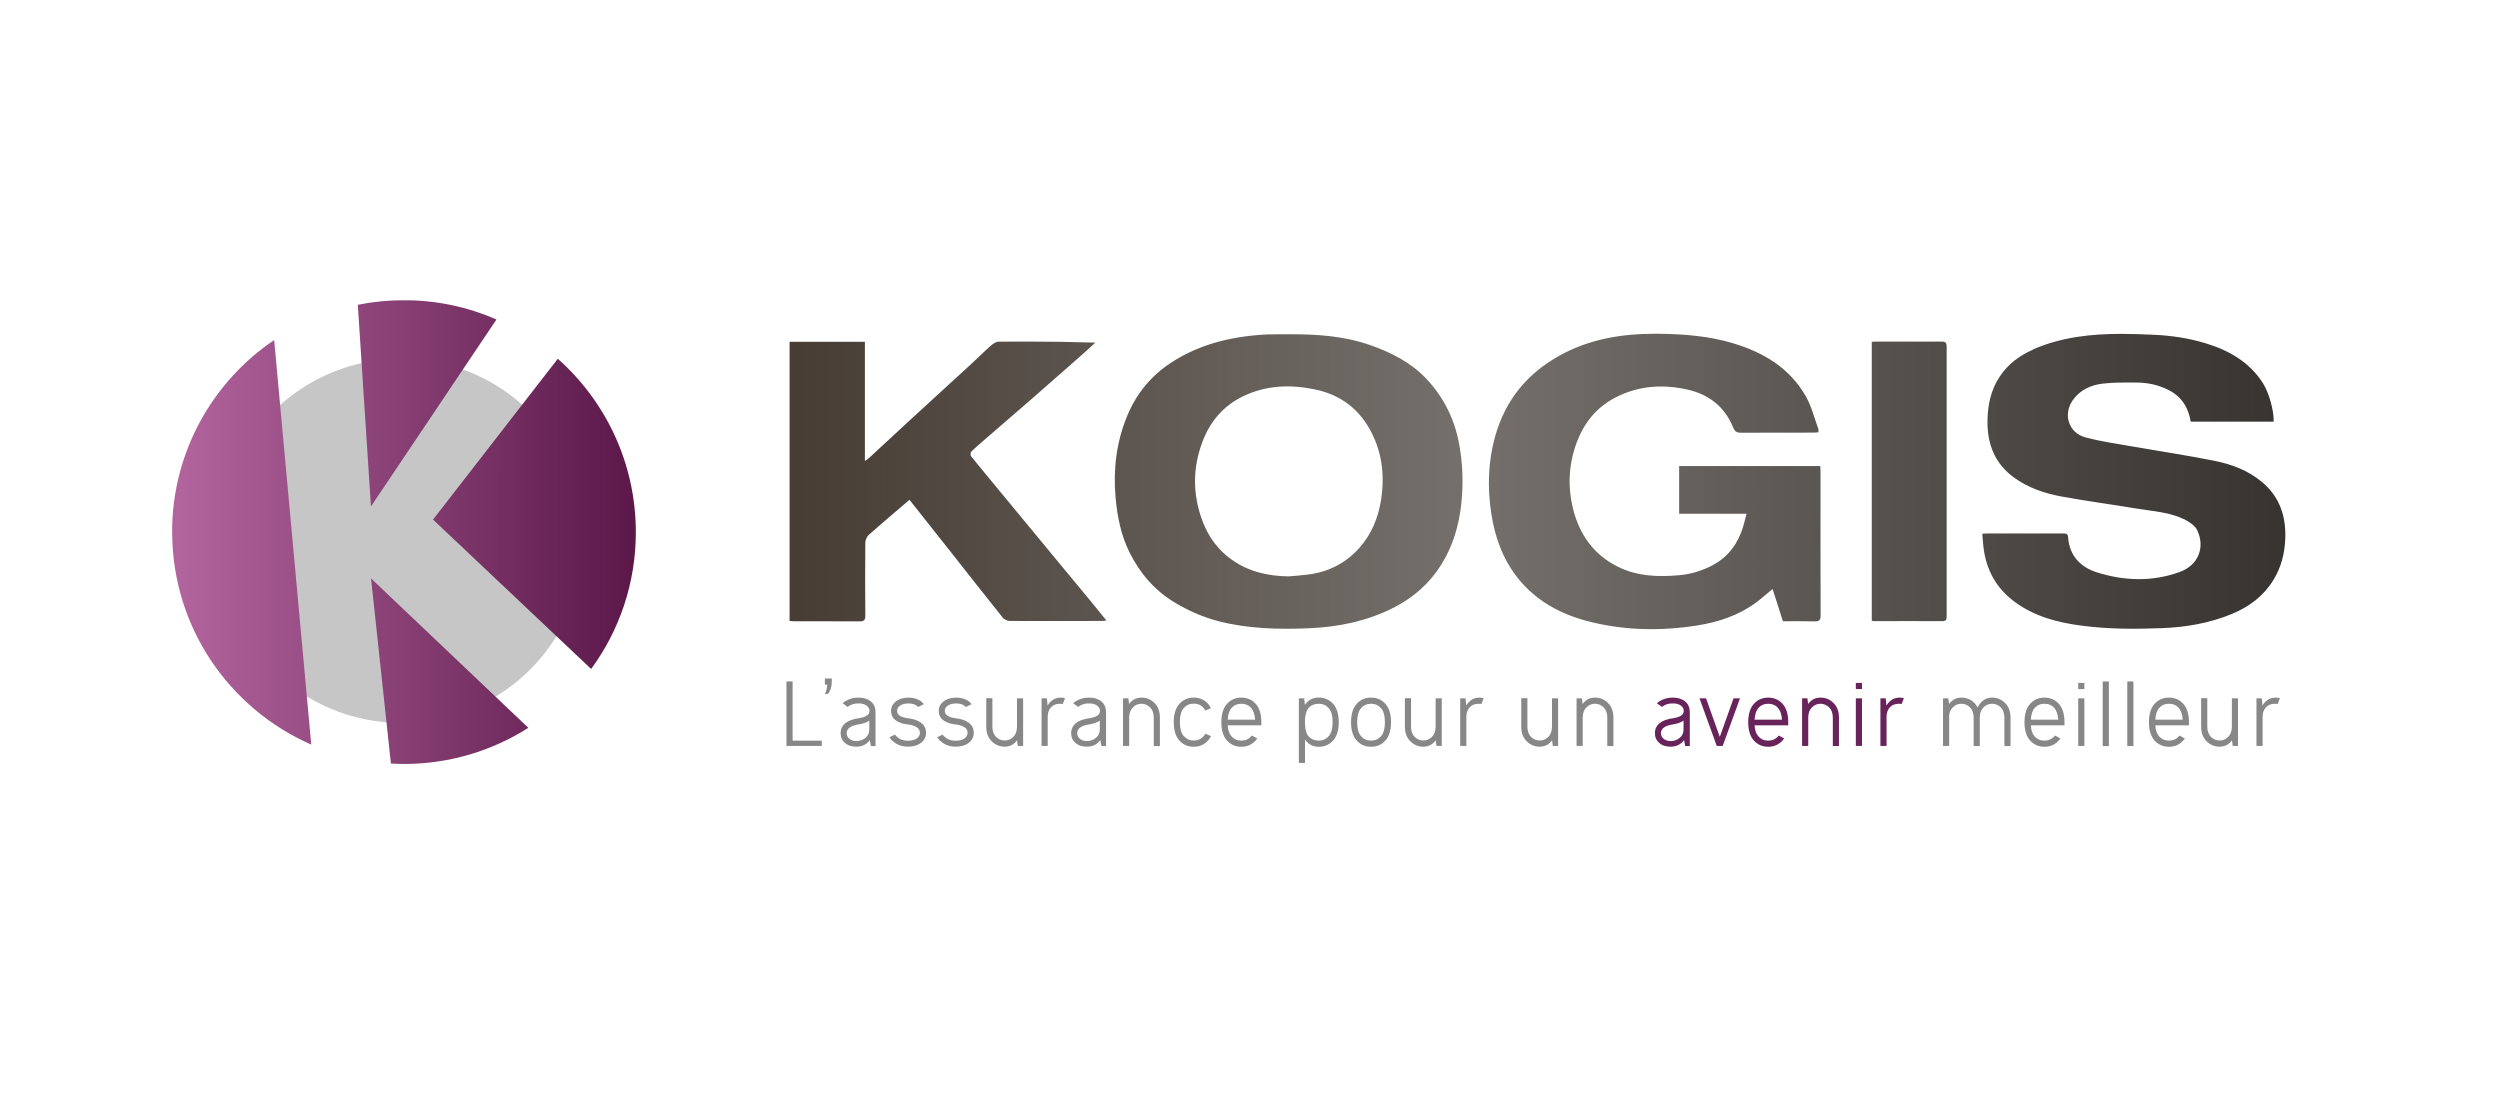
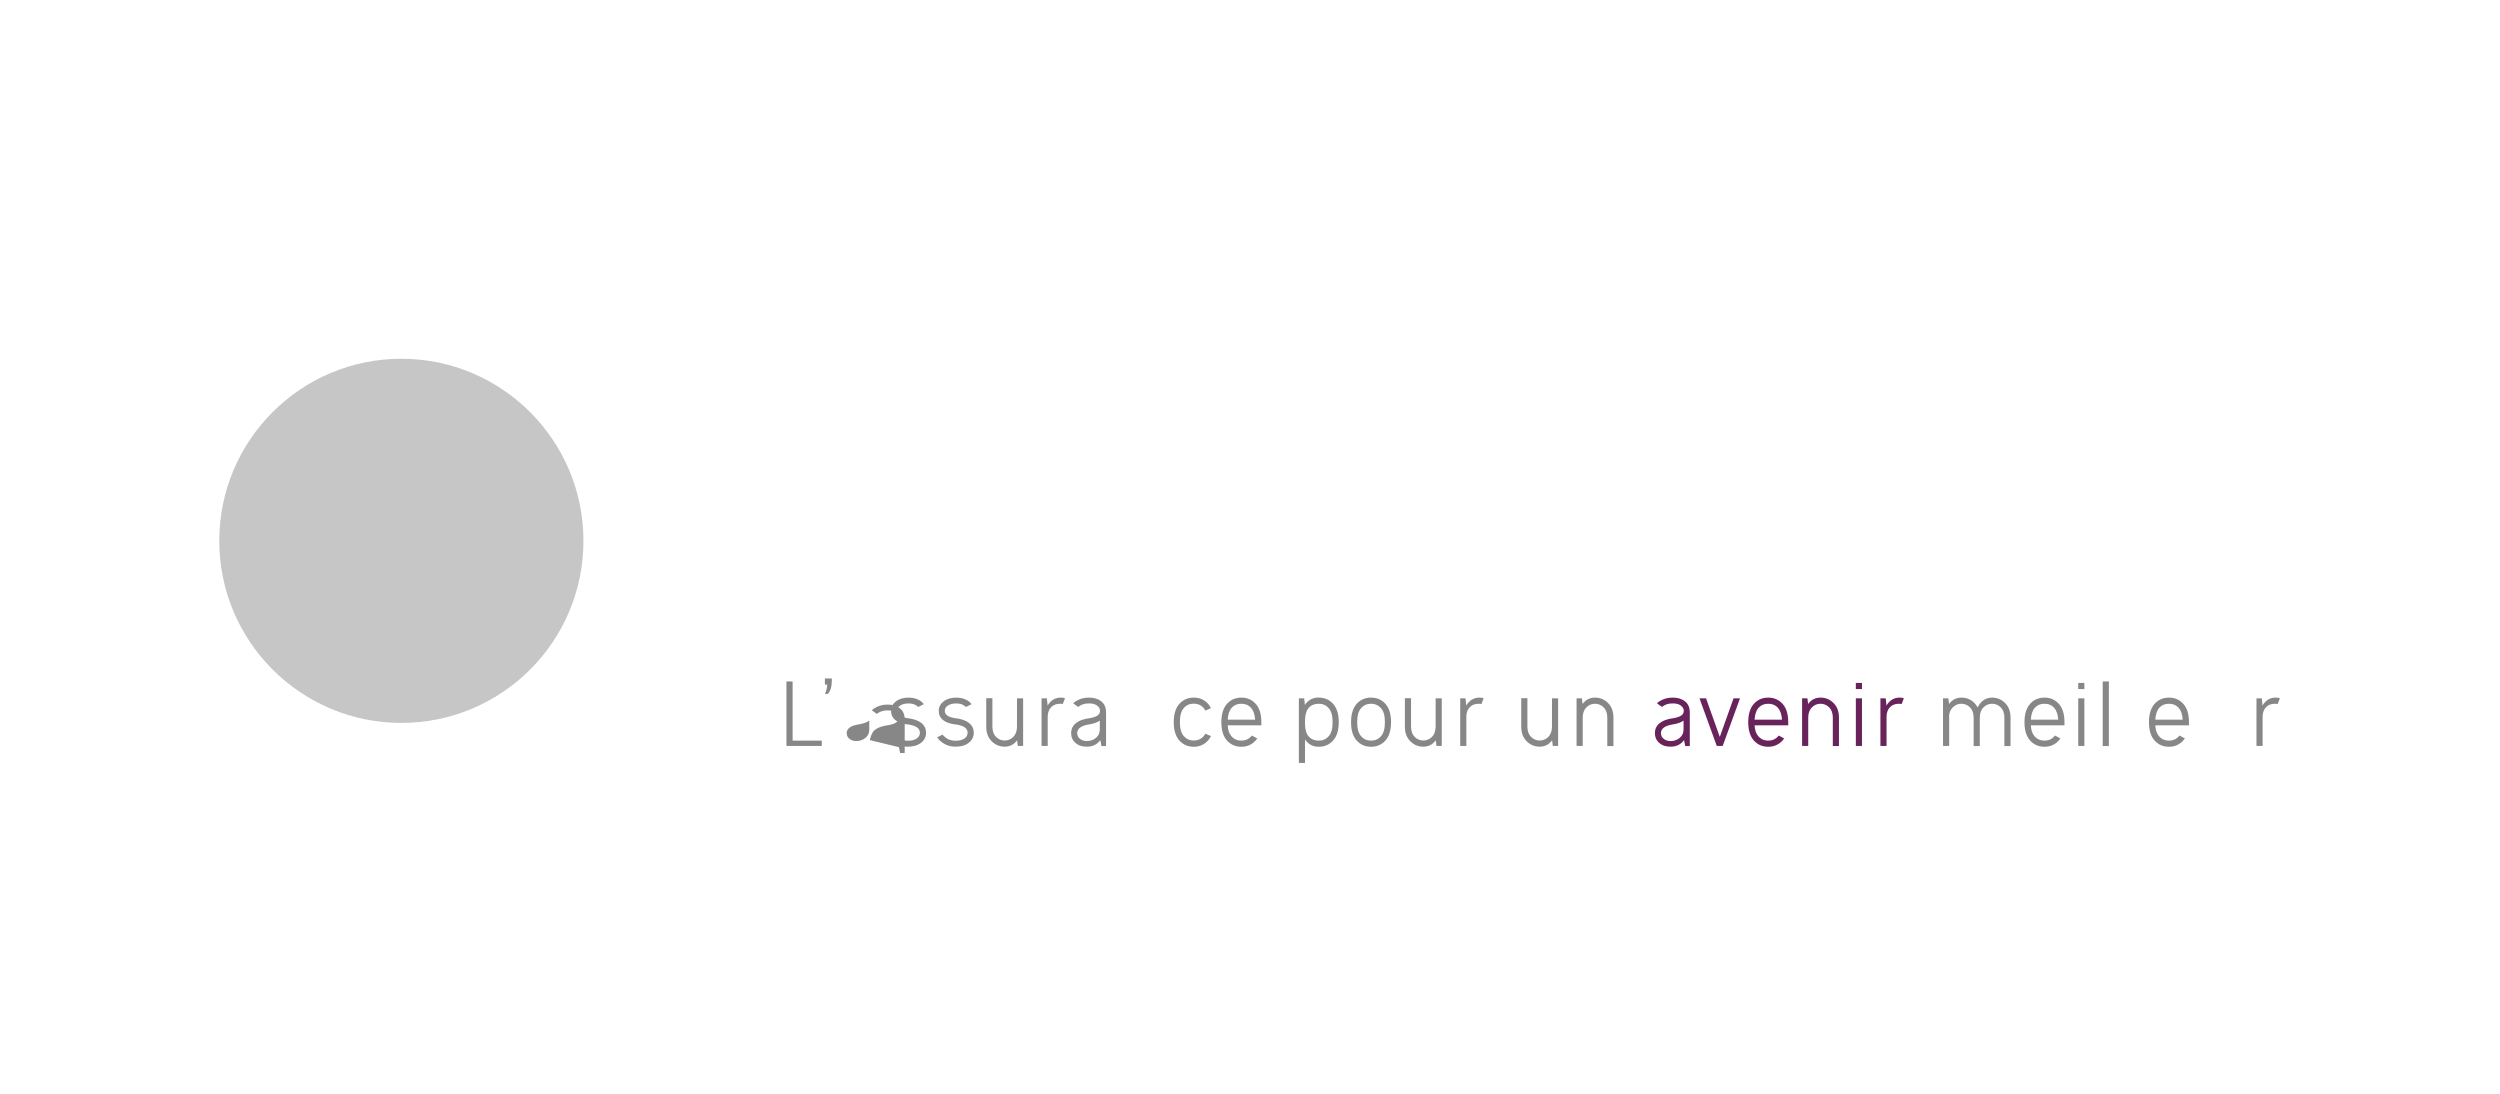
<svg xmlns="http://www.w3.org/2000/svg" id="Calque_3" data-name="Calque 3" viewBox="0 0 240 105">
  <defs>
    <style>
      .cls-1 {
        fill: url(#Dégradé_sans_nom_2);
      }

      .cls-2 {
        clip-path: url(#clippath-2);
      }

      .cls-3 {
        clip-path: url(#clippath-1);
      }

      .cls-4 {
        clip-path: url(#clippath-4);
      }

      .cls-5 {
        fill: #68235b;
      }

      .cls-6 {
        fill: #878787;
      }

      .cls-7 {
        clip-path: url(#clippath);
      }

      .cls-8 {
        fill: none;
      }

      .cls-9 {
        fill: url(#Dégradé_sans_nom_3);
      }

      .cls-10 {
        clip-path: url(#clippath-3);
      }

      .cls-11 {
        fill: #c6c6c6;
      }
    </style>
    <clipPath id="clippath">
      <rect class="cls-8" x="5.98" y="20.36" width="228.04" height="64.28" />
    </clipPath>
    <clipPath id="clippath-1">
      <rect class="cls-8" x="5.98" y="20.36" width="228.04" height="64.28" />
    </clipPath>
    <clipPath id="clippath-2">
      <path class="cls-8" d="M95.87,32.8c-.24,0-.51,.18-.71,.35-.62,.54-1.2,1.13-1.81,1.69-2,1.84-4,3.67-6,5.5-1.33,1.22-2.64,2.45-3.97,3.67-.08,.07-.17,.12-.35,.24v-11.44h-7.24v26.8c.16,.01,.3,.03,.43,.03,.62,0,1.23,0,1.85,0,1.49,0,2.97,0,4.46,.01,.44,0,.55-.15,.54-.56-.02-2.33-.02-4.65,0-6.98,0-.25,.14-.58,.32-.75,1.27-1.13,2.57-2.22,3.92-3.38,1.3,1.64,2.55,3.22,3.81,4.81,1.71,2.17,3.42,4.35,5.15,6.51,.14,.18,.46,.31,.69,.31,2.93,.02,5.86,0,8.79,0,.13,0,.25-.02,.47-.04-.54-.67-1.02-1.26-1.51-1.86-1.24-1.5-2.48-2.99-3.71-4.48-1.49-1.8-2.98-3.6-4.46-5.4-1.1-1.34-2.22-2.67-3.31-4.02-.08-.09-.07-.38,.02-.46,.45-.44,.94-.85,1.42-1.27,1.43-1.24,2.86-2.47,4.29-3.71,1.62-1.41,3.23-2.83,4.84-4.25,.46-.4,.9-.82,1.35-1.23-2.23-.07-4.43-.1-6.62-.1-.89,0-1.77,0-2.65,.01m83.81,0v26.79c.09,.02,.16,.04,.22,.04,2.19,0,4.38-.02,6.56,0,.43,0,.41-.25,.41-.54,0-8.6,0-17.19,0-25.79,0-.37-.08-.51-.49-.51-2.12,.01-4.24,0-6.36,0-.12,0-.23,.02-.36,.03m-61.41,20.92c-1.33-.94-2.25-2.21-2.82-3.72-.95-2.53-.96-5.09,0-7.62,.73-1.94,2-3.44,3.88-4.35,2.23-1.08,4.56-1.16,6.95-.66,2.44,.51,4.26,1.91,5.38,4.1,1.05,2.04,1.29,4.24,.93,6.52-.28,1.74-.93,3.31-2.11,4.62-1.28,1.42-2.89,2.25-4.78,2.51-.65,.09-1.3,.13-1.95,.19-1.97-.02-3.83-.43-5.46-1.58m3.67-21.66c-3.4,.14-6.65,.84-9.55,2.74-1.91,1.26-3.3,2.96-4.17,5.05-1.04,2.49-1.37,5.11-1.14,7.79,.16,1.86,.51,3.68,1.35,5.37,1.01,2.01,2.42,3.66,4.37,4.82,1.31,.78,2.69,1.39,4.16,1.77,2.86,.74,5.78,.8,8.71,.68,2.84-.12,5.55-.68,8.1-1.97,1.91-.97,3.46-2.33,4.6-4.16,1.1-1.77,1.67-3.7,1.9-5.76,.22-2.04,.15-4.05-.25-6.05-.47-2.31-1.51-4.34-3.14-6.05-1.48-1.55-3.35-2.49-5.35-3.19-2.54-.89-5.18-1.06-7.84-1.04-.37,0-.74,0-1.11,0-.22,0-.43,0-.65,.01m73.24,1.46c-1.29,.56-2.4,1.38-3.2,2.58-.87,1.31-1.17,2.77-1.18,4.31-.02,2.22,.73,4.09,2.57,5.41,1.35,.97,2.9,1.5,4.52,1.8,2.4,.44,4.82,.76,7.23,1.16,1.56,.26,3.17,.34,4.61,1.05,.48,.24,1.03,.62,1.23,1.08,.75,1.68,.03,3.33-1.71,3.96-2.64,.96-5.33,.86-7.96,.03-1.57-.5-2.63-1.6-2.75-3.37-.02-.35-.22-.36-.48-.36-2.45,0-4.89,0-7.34,0-.12,0-.23,.02-.42,.03,.04,.47,.07,.91,.12,1.35,.27,2.14,1.23,3.88,2.97,5.17,1.91,1.42,4.13,2,6.43,2.3,2.57,.34,5.15,.34,7.73,.24,2.33-.09,4.58-.48,6.73-1.37,1.64-.68,3.01-1.7,3.96-3.24,.77-1.24,1.1-2.6,1.15-4.02,.07-2.13-.55-4-2.25-5.41-1.33-1.11-2.92-1.7-4.58-2.03-2.66-.53-5.35-.93-8.02-1.4-1.44-.25-2.89-.46-4.3-.83-1.64-.43-2.22-2.19-1.26-3.57,.68-.98,1.71-1.46,2.84-1.6,1.07-.13,2.16-.11,3.25-.11,1.09,0,2.16,.23,3.14,.73,1.23,.63,1.89,1.7,2.1,3.03h7.96c.05-1.04-.46-2.8-1.01-3.67-1.32-2.08-3.3-3.19-5.59-3.88-1.58-.47-3.18-.71-4.82-.79-1.07-.05-2.13-.09-3.19-.09-2.89,0-5.74,.3-8.49,1.49m-45.37,.55c-3.2,1.75-5.3,4.33-6.28,7.85-.67,2.42-.73,4.86-.36,7.32,.35,2.3,1.11,4.44,2.58,6.27,1.71,2.13,4.01,3.39,6.6,4.08,3.47,.92,7.01,.99,10.55,.44,2.05-.32,4.01-.96,5.71-2.22,.53-.39,1.02-.84,1.57-1.29,.34,1.05,.66,2.06,.99,3.1,1.01,0,2.03-.02,3.04,.01,.46,.01,.58-.13,.58-.58-.02-4.6-.01-9.2-.01-13.8,0-.17-.01-.33-.02-.53h-13.55v4.58h6.47c-.12,.44-.2,.81-.31,1.18-.48,1.62-1.39,2.91-2.89,3.73-1.02,.55-2.12,.89-3.28,.99-2.03,.18-4.04,.11-5.9-.83-2.3-1.15-3.65-3.07-4.27-5.52-.53-2.14-.44-4.26,.33-6.35,.7-1.91,1.9-3.41,3.73-4.36,2.21-1.14,4.54-1.3,6.93-.76,2.06,.47,3.57,1.65,4.37,3.63,.17,.43,.39,.52,.79,.51,2.29-.01,4.58,0,6.87-.01,.17,0,.33-.02,.53-.03,0-.13,.02-.23,0-.3-.38-1.04-.65-2.15-1.18-3.1-1.55-2.77-4.1-4.28-7.05-5.16-2.31-.69-4.7-.87-7.09-.9-.12,0-.24,0-.37,0-3.16,0-6.22,.49-9.06,2.04" />
    </clipPath>
    <linearGradient id="Dégradé_sans_nom_3" data-name="Dégradé sans nom 3" x1="-.26" y1="-.41" x2=".18" y2="-.41" gradientTransform="translate(159.98 -88.08) scale(329.07 -329.07)" gradientUnits="userSpaceOnUse">
      <stop offset="0" stop-color="#453b33" />
      <stop offset=".46" stop-color="#75706c" />
      <stop offset="1" stop-color="#363330" />
    </linearGradient>
    <clipPath id="clippath-3">
      <rect class="cls-8" x="5.98" y="20.36" width="228.04" height="64.28" />
    </clipPath>
    <clipPath id="clippath-4">
-       <path class="cls-8" d="M37.53,73.3c.42,.02,.83,.04,1.26,.04,4.39,0,8.48-1.28,11.93-3.47l-15.1-14.34,1.91,17.78Zm4.04-23.42l15.18,14.34c2.7-3.68,4.29-8.22,4.29-13.13,0-6.62-2.9-12.57-7.49-16.65l-11.98,15.44Zm-25.04,1.2c0,9.13,5.49,16.96,13.35,20.4l-3.56-38.84c-5.91,4-9.8,10.77-9.8,18.44m17.83-21.81l1.26,19.35,12.05-17.95c-2.72-1.19-5.72-1.85-8.88-1.85-1.52,0-3,.15-4.43,.44" />
-     </clipPath>
+       </clipPath>
    <linearGradient id="Dégradé_sans_nom_2" data-name="Dégradé sans nom 2" x1="-.07" y1="-1.25" x2=".36" y2="-1.25" gradientTransform="translate(24.17 -76.89) scale(101.99 -101.99)" gradientUnits="userSpaceOnUse">
      <stop offset="0" stop-color="#b2649d" />
      <stop offset="1" stop-color="#5b1849" />
    </linearGradient>
  </defs>
  <g class="cls-7">
    <g class="cls-3">
      <path class="cls-11" d="M56.01,51.92c0,9.66-7.83,17.48-17.48,17.48s-17.48-7.83-17.48-17.48,7.83-17.48,17.48-17.48,17.48,7.83,17.48,17.48" />
    </g>
    <g class="cls-2">
-       <rect class="cls-9" x="75.8" y="32.03" width="143.68" height="28.55" />
-     </g>
+       </g>
    <g class="cls-10">
      <polygon class="cls-6" points="75.5 71.61 75.5 65.42 76.09 65.42 76.09 71.1 78.89 71.1 78.89 71.61 75.5 71.61" />
      <path class="cls-6" d="M79.85,65.13v.3c0,.49-.12,.89-.37,1.18h-.29c.15-.3,.22-.59,.22-.89h-.22v-.59h.66Z" />
-       <path class="cls-6" d="M83.5,71.05c-.3,.4-.7,.61-1.2,.63-.48,.02-.86-.09-1.16-.34-.3-.25-.44-.57-.44-.96s.15-.71,.46-.96c.31-.25,.74-.4,1.29-.47,.36-.06,.62-.15,.78-.26,.16-.11,.24-.26,.24-.46s-.1-.37-.3-.51c-.2-.14-.46-.2-.8-.19-.33,0-.62,.08-.86,.24-.05,.03-.1,.06-.13,.1l-.48-.35s.1-.11,.19-.17c.4-.26,.83-.38,1.28-.38,.5-.01,.9,.11,1.21,.35,.31,.24,.47,.6,.47,1.07v3.23h-.44l-.11-.56Zm-.04-1.88c-.24,.18-.58,.3-1.02,.37-.39,.06-.68,.16-.87,.3-.19,.14-.29,.32-.29,.54s.09,.41,.28,.56c.19,.15,.43,.21,.73,.2,.32-.02,.59-.13,.82-.33,.23-.2,.34-.46,.34-.78v-.85Z" />
+       <path class="cls-6" d="M83.5,71.05s.15-.71,.46-.96c.31-.25,.74-.4,1.29-.47,.36-.06,.62-.15,.78-.26,.16-.11,.24-.26,.24-.46s-.1-.37-.3-.51c-.2-.14-.46-.2-.8-.19-.33,0-.62,.08-.86,.24-.05,.03-.1,.06-.13,.1l-.48-.35s.1-.11,.19-.17c.4-.26,.83-.38,1.28-.38,.5-.01,.9,.11,1.21,.35,.31,.24,.47,.6,.47,1.07v3.23h-.44l-.11-.56Zm-.04-1.88c-.24,.18-.58,.3-1.02,.37-.39,.06-.68,.16-.87,.3-.19,.14-.29,.32-.29,.54s.09,.41,.28,.56c.19,.15,.43,.21,.73,.2,.32-.02,.59-.13,.82-.33,.23-.2,.34-.46,.34-.78v-.85Z" />
      <path class="cls-6" d="M87.15,69.55c-.52-.06-.91-.2-1.19-.42-.28-.22-.42-.52-.42-.89s.16-.67,.47-.91c.31-.24,.72-.36,1.21-.36s.91,.13,1.23,.38c.09,.08,.17,.16,.24,.25l-.54,.27s-.07-.07-.12-.1c-.21-.16-.48-.24-.81-.24s-.6,.07-.8,.2c-.2,.13-.3,.3-.3,.5s.08,.36,.25,.47c.16,.11,.42,.2,.78,.25,.55,.06,.98,.21,1.29,.45,.31,.24,.46,.56,.46,.95s-.16,.71-.48,.96c-.32,.25-.74,.37-1.27,.37s-1-.16-1.39-.49c-.16-.12-.28-.26-.37-.41l.52-.26c.06,.09,.14,.18,.26,.26,.24,.22,.56,.33,.98,.33,.36,0,.65-.07,.85-.21,.2-.14,.31-.32,.31-.55s-.1-.4-.29-.53c-.19-.13-.48-.22-.87-.28" />
      <path class="cls-6" d="M91.73,69.55c-.52-.06-.91-.2-1.19-.42-.28-.22-.42-.52-.42-.89s.16-.67,.47-.91c.31-.24,.72-.36,1.21-.36s.91,.13,1.23,.38c.09,.08,.17,.16,.24,.25l-.54,.27s-.07-.07-.12-.1c-.21-.16-.48-.24-.81-.24s-.6,.07-.8,.2c-.2,.13-.3,.3-.3,.5s.08,.36,.25,.47c.16,.11,.42,.2,.78,.25,.55,.06,.98,.21,1.29,.45,.31,.24,.46,.56,.46,.95s-.16,.71-.48,.96c-.32,.25-.74,.37-1.27,.37s-1-.16-1.39-.49c-.16-.12-.28-.26-.37-.41l.52-.26c.06,.09,.14,.18,.26,.26,.24,.22,.56,.33,.98,.33,.36,0,.65-.07,.85-.21,.2-.14,.31-.32,.31-.55s-.1-.4-.29-.53c-.19-.13-.48-.22-.87-.28" />
      <path class="cls-6" d="M97.63,69.77v-2.73h.59v4.57h-.51l-.07-.54c-.3,.41-.7,.61-1.19,.61s-.9-.17-1.25-.52c-.35-.35-.52-.81-.52-1.4v-2.73h.59v2.73c0,.42,.12,.75,.35,.98,.23,.23,.51,.35,.83,.35s.6-.12,.83-.35c.23-.23,.35-.56,.35-.98" />
      <path class="cls-6" d="M100.58,68.81v2.8h-.59v-4.57h.51l.07,.69c.31-.51,.73-.76,1.26-.76,.17,0,.31,.02,.41,.06l-.21,.55c-.09-.01-.18-.02-.27-.02-.37,0-.66,.12-.87,.35-.21,.23-.31,.53-.31,.91" />
      <path class="cls-6" d="M105.63,71.05c-.3,.4-.7,.61-1.2,.63-.48,.02-.86-.09-1.16-.34-.3-.25-.44-.57-.44-.96s.15-.71,.46-.96c.31-.25,.74-.4,1.29-.47,.36-.06,.62-.15,.78-.26,.16-.11,.24-.26,.24-.46s-.1-.37-.3-.51c-.2-.14-.46-.2-.8-.19-.33,0-.62,.08-.86,.24-.05,.03-.1,.06-.13,.1l-.48-.35s.1-.11,.19-.17c.4-.26,.83-.38,1.28-.38,.5-.01,.9,.11,1.21,.35,.31,.24,.47,.6,.47,1.07v3.23h-.44l-.11-.56Zm-.04-1.88c-.24,.18-.58,.3-1.02,.37-.39,.06-.68,.16-.87,.3-.19,.14-.29,.32-.29,.54s.09,.41,.28,.56c.19,.15,.43,.21,.73,.2,.32-.02,.59-.13,.82-.33,.23-.2,.34-.46,.34-.78v-.85Z" />
-       <path class="cls-6" d="M108.4,68.88v2.73h-.59v-4.57h.51l.07,.54c.3-.41,.7-.61,1.19-.61s.9,.17,1.25,.52c.35,.35,.52,.81,.52,1.4v2.73h-.59v-2.73c0-.42-.12-.75-.35-.98-.23-.23-.51-.35-.83-.35s-.6,.12-.83,.35c-.23,.23-.35,.56-.35,.98" />
      <path class="cls-6" d="M115.71,70.43l.54,.24c-.08,.16-.17,.29-.27,.41-.36,.4-.82,.61-1.38,.61s-1.02-.2-1.38-.6c-.36-.4-.54-.99-.54-1.76s.18-1.36,.54-1.76c.36-.4,.82-.6,1.38-.6s1.02,.2,1.38,.6c.1,.12,.19,.26,.27,.41l-.54,.24c-.04-.09-.1-.17-.15-.24-.25-.29-.57-.43-.96-.43s-.71,.14-.96,.43c-.25,.28-.37,.73-.37,1.34s.12,1.06,.37,1.34c.25,.28,.57,.43,.96,.43s.71-.14,.96-.43c.06-.07,.11-.15,.15-.24" />
      <path class="cls-6" d="M117.86,69.62c.02,.46,.14,.81,.35,1.05,.25,.29,.57,.43,.96,.43s.71-.14,.96-.43c.01-.02,.03-.04,.05-.06l.52,.28c-.05,.07-.1,.13-.15,.19-.36,.4-.82,.61-1.38,.61s-1.02-.2-1.38-.6c-.36-.4-.54-.99-.54-1.76s.18-1.36,.54-1.76c.36-.4,.82-.6,1.38-.6s1.02,.2,1.38,.6c.36,.4,.54,.99,.54,1.76,0,.1,0,.2,0,.3h-3.22Zm2.63-.53c-.03-.5-.16-.88-.39-1.14-.23-.26-.54-.39-.93-.39s-.7,.13-.93,.39c-.23,.26-.35,.64-.38,1.14h2.63Z" />
      <path class="cls-6" d="M126.6,66.97c.56,0,1.02,.2,1.38,.6,.36,.4,.54,.99,.54,1.76s-.18,1.36-.54,1.76c-.36,.4-.82,.6-1.38,.6s-1-.23-1.32-.7v2.25h-.59v-6.2h.51l.07,.63c.32-.47,.76-.71,1.33-.71m-.94,3.77c.23,.24,.54,.37,.94,.37s.71-.14,.96-.43c.25-.28,.37-.73,.37-1.34s-.12-1.06-.37-1.34c-.25-.29-.57-.43-.96-.43s-.71,.12-.94,.37c-.23,.24-.36,.64-.38,1.18v.44c.02,.55,.15,.94,.38,1.18" />
      <path class="cls-6" d="M133,67.57c.36,.4,.54,.99,.54,1.76s-.18,1.36-.54,1.76c-.36,.4-.82,.6-1.38,.6s-1.02-.2-1.38-.6c-.36-.4-.54-.99-.54-1.76s.18-1.36,.54-1.76c.36-.4,.82-.6,1.38-.6s1.02,.2,1.38,.6m-1.38-.01c-.39,0-.71,.14-.96,.43-.25,.29-.37,.73-.37,1.34s.12,1.06,.37,1.34c.25,.29,.57,.43,.96,.43s.71-.14,.96-.43c.25-.28,.37-.73,.37-1.34s-.12-1.06-.37-1.34c-.25-.28-.57-.43-.96-.43" />
      <path class="cls-6" d="M137.82,69.77v-2.73h.59v4.57h-.51l-.07-.54c-.3,.41-.7,.61-1.19,.61s-.9-.17-1.25-.52c-.35-.35-.52-.81-.52-1.4v-2.73h.59v2.73c0,.42,.12,.75,.35,.98,.23,.23,.51,.35,.83,.35s.6-.12,.83-.35c.23-.23,.35-.56,.35-.98" />
      <path class="cls-6" d="M140.77,68.81v2.8h-.59v-4.57h.51l.07,.69c.31-.51,.73-.76,1.26-.76,.17,0,.31,.02,.41,.06l-.21,.55c-.09-.01-.18-.02-.27-.02-.37,0-.66,.12-.87,.35-.21,.23-.31,.53-.31,.91" />
      <path class="cls-6" d="M148.99,69.77v-2.73h.59v4.57h-.51l-.07-.54c-.3,.41-.7,.61-1.19,.61s-.9-.17-1.25-.52c-.35-.35-.52-.81-.52-1.4v-2.73h.59v2.73c0,.42,.12,.75,.35,.98,.23,.23,.51,.35,.83,.35s.6-.12,.83-.35c.23-.23,.35-.56,.35-.98" />
      <path class="cls-6" d="M151.94,68.88v2.73h-.59v-4.57h.51l.07,.54c.3-.41,.7-.61,1.19-.61s.9,.17,1.25,.52c.35,.35,.52,.81,.52,1.4v2.73h-.59v-2.73c0-.42-.12-.75-.35-.98-.23-.23-.51-.35-.83-.35s-.6,.12-.83,.35c-.23,.23-.35,.56-.35,.98" />
      <path class="cls-5" d="M161.67,71.05c-.3,.4-.7,.61-1.2,.63-.48,.02-.86-.09-1.16-.34-.3-.25-.44-.57-.44-.96s.15-.71,.46-.96c.31-.25,.74-.4,1.29-.47,.36-.06,.62-.15,.78-.26,.16-.11,.24-.26,.24-.46s-.1-.37-.3-.51c-.2-.14-.46-.2-.8-.19-.33,0-.62,.08-.86,.24-.05,.03-.1,.06-.13,.1l-.48-.35s.1-.11,.19-.17c.4-.26,.83-.38,1.28-.38,.5-.01,.9,.11,1.21,.35,.31,.24,.47,.6,.47,1.07v3.23h-.44l-.11-.56Zm-.04-1.88c-.24,.18-.58,.3-1.02,.37-.39,.06-.68,.16-.87,.3-.19,.14-.29,.32-.29,.54s.09,.41,.28,.56c.19,.15,.43,.21,.73,.2,.32-.02,.59-.13,.82-.33,.23-.2,.34-.46,.34-.78v-.85Z" />
      <polygon class="cls-5" points="167.04 67.04 165.38 71.61 164.81 71.61 163.15 67.04 163.78 67.04 165.1 70.74 166.42 67.04 167.04 67.04" />
      <path class="cls-5" d="M168.44,69.62c.02,.46,.14,.81,.35,1.05,.25,.29,.57,.43,.96,.43s.71-.14,.96-.43c.01-.02,.03-.04,.05-.06l.52,.28c-.05,.07-.1,.13-.15,.19-.36,.4-.82,.61-1.38,.61s-1.02-.2-1.38-.6-.54-.99-.54-1.76,.18-1.36,.54-1.76,.82-.6,1.38-.6,1.02,.2,1.38,.6c.36,.4,.54,.99,.54,1.76,0,.1,0,.2,0,.3h-3.22Zm2.63-.53c-.03-.5-.16-.88-.39-1.14-.23-.26-.54-.39-.93-.39s-.7,.13-.93,.39c-.23,.26-.35,.64-.38,1.14h2.63Z" />
      <path class="cls-5" d="M173.59,68.88v2.73h-.59v-4.57h.51l.07,.54c.3-.41,.7-.61,1.19-.61s.9,.17,1.25,.52c.35,.35,.52,.81,.52,1.4v2.73h-.59v-2.73c0-.42-.12-.75-.35-.98-.23-.23-.51-.35-.83-.35s-.6,.12-.83,.35c-.23,.23-.35,.56-.35,.98" />
      <path class="cls-5" d="M178.16,65.56h.59v.59h-.59v-.59Zm.59,6.05h-.59v-4.57h.59v4.57Z" />
      <path class="cls-5" d="M181.11,68.81v2.8h-.59v-4.57h.51l.07,.69c.31-.51,.73-.76,1.26-.76,.17,0,.31,.02,.41,.06l-.21,.55c-.09-.01-.18-.02-.27-.02-.37,0-.66,.12-.87,.35-.21,.23-.31,.53-.31,.91" />
      <path class="cls-6" d="M187.12,68.81v2.8h-.59v-4.57h.51l.07,.54c.31-.41,.7-.61,1.19-.61s.9,.17,1.25,.52c.12,.13,.22,.27,.3,.42,.06-.11,.13-.23,.22-.35,.3-.39,.69-.59,1.17-.59s.9,.17,1.25,.52c.35,.35,.52,.81,.52,1.4v2.73h-.59v-2.73c0-.42-.12-.75-.35-.98-.23-.23-.51-.35-.83-.35s-.6,.12-.83,.35c-.23,.23-.35,.56-.35,.98v2.73h-.59v-2.73c0-.42-.12-.75-.35-.98-.23-.23-.51-.35-.83-.35s-.6,.12-.83,.35c-.23,.23-.35,.53-.35,.91" />
      <path class="cls-6" d="M194.96,69.62c.02,.46,.14,.81,.35,1.05,.25,.29,.57,.43,.96,.43s.71-.14,.96-.43c.01-.02,.03-.04,.05-.06l.52,.28c-.05,.07-.1,.13-.15,.19-.36,.4-.82,.61-1.38,.61s-1.02-.2-1.38-.6-.54-.99-.54-1.76,.18-1.36,.54-1.76,.82-.6,1.38-.6,1.02,.2,1.38,.6c.36,.4,.54,.99,.54,1.76,0,.1,0,.2,0,.3h-3.22Zm2.63-.53c-.03-.5-.16-.88-.39-1.14-.23-.26-.54-.39-.93-.39s-.7,.13-.93,.39c-.23,.26-.35,.64-.38,1.14h2.63Z" />
      <path class="cls-6" d="M199.51,65.56h.59v.59h-.59v-.59Zm.59,6.05h-.59v-4.57h.59v4.57Z" />
      <rect class="cls-6" x="201.86" y="65.42" width=".59" height="6.2" />
-       <rect class="cls-6" x="204.22" y="65.42" width=".59" height="6.2" />
      <path class="cls-6" d="M206.91,69.62c.02,.46,.14,.81,.35,1.05,.25,.29,.57,.43,.96,.43s.71-.14,.96-.43c.01-.02,.03-.04,.05-.06l.52,.28c-.05,.07-.1,.13-.15,.19-.36,.4-.82,.61-1.38,.61s-1.02-.2-1.38-.6-.54-.99-.54-1.76,.18-1.36,.54-1.76,.82-.6,1.38-.6,1.02,.2,1.38,.6c.36,.4,.54,.99,.54,1.76,0,.1,0,.2,0,.3h-3.22Zm2.63-.53c-.03-.5-.16-.88-.39-1.14-.23-.26-.54-.39-.93-.39s-.7,.13-.93,.39c-.23,.26-.35,.64-.38,1.14h2.63Z" />
-       <path class="cls-6" d="M214.26,69.77v-2.73h.59v4.57h-.51l-.07-.54c-.3,.41-.7,.61-1.19,.61s-.9-.17-1.25-.52c-.35-.35-.52-.81-.52-1.4v-2.73h.59v2.73c0,.42,.12,.75,.35,.98,.23,.23,.51,.35,.83,.35s.6-.12,.83-.35c.23-.23,.35-.56,.35-.98" />
      <path class="cls-6" d="M217.21,68.81v2.8h-.59v-4.57h.51l.07,.69c.31-.51,.73-.76,1.26-.76,.17,0,.31,.02,.41,.06l-.21,.55c-.09-.01-.18-.02-.27-.02-.37,0-.66,.12-.87,.35-.21,.23-.31,.53-.31,.91" />
    </g>
    <g class="cls-4">
      <rect class="cls-1" x="16.53" y="28.83" width="44.51" height="44.51" />
    </g>
  </g>
</svg>